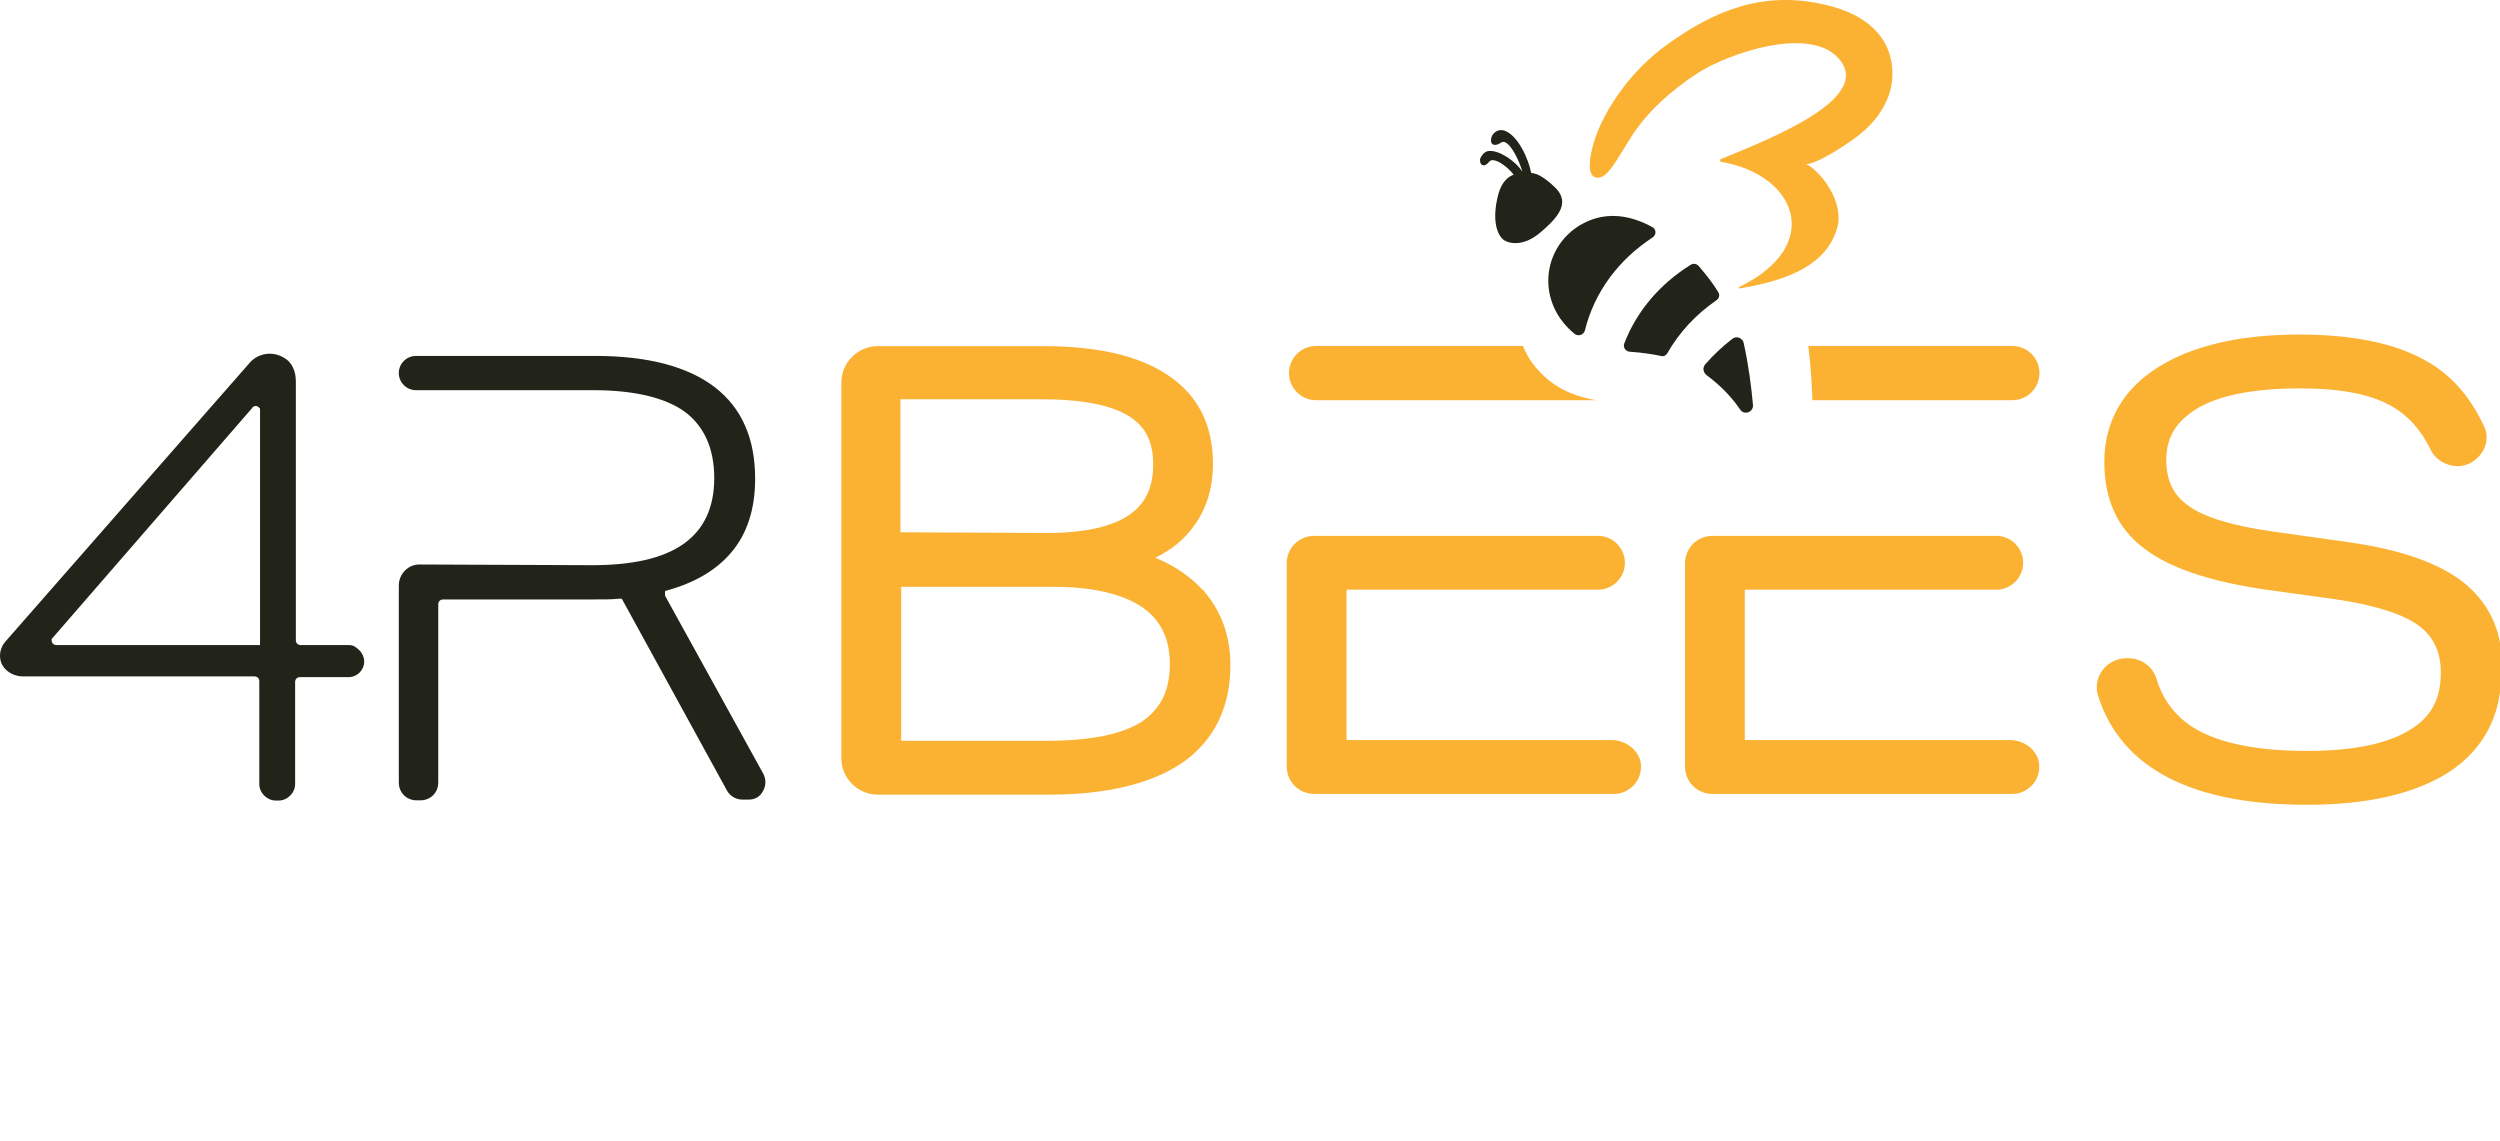
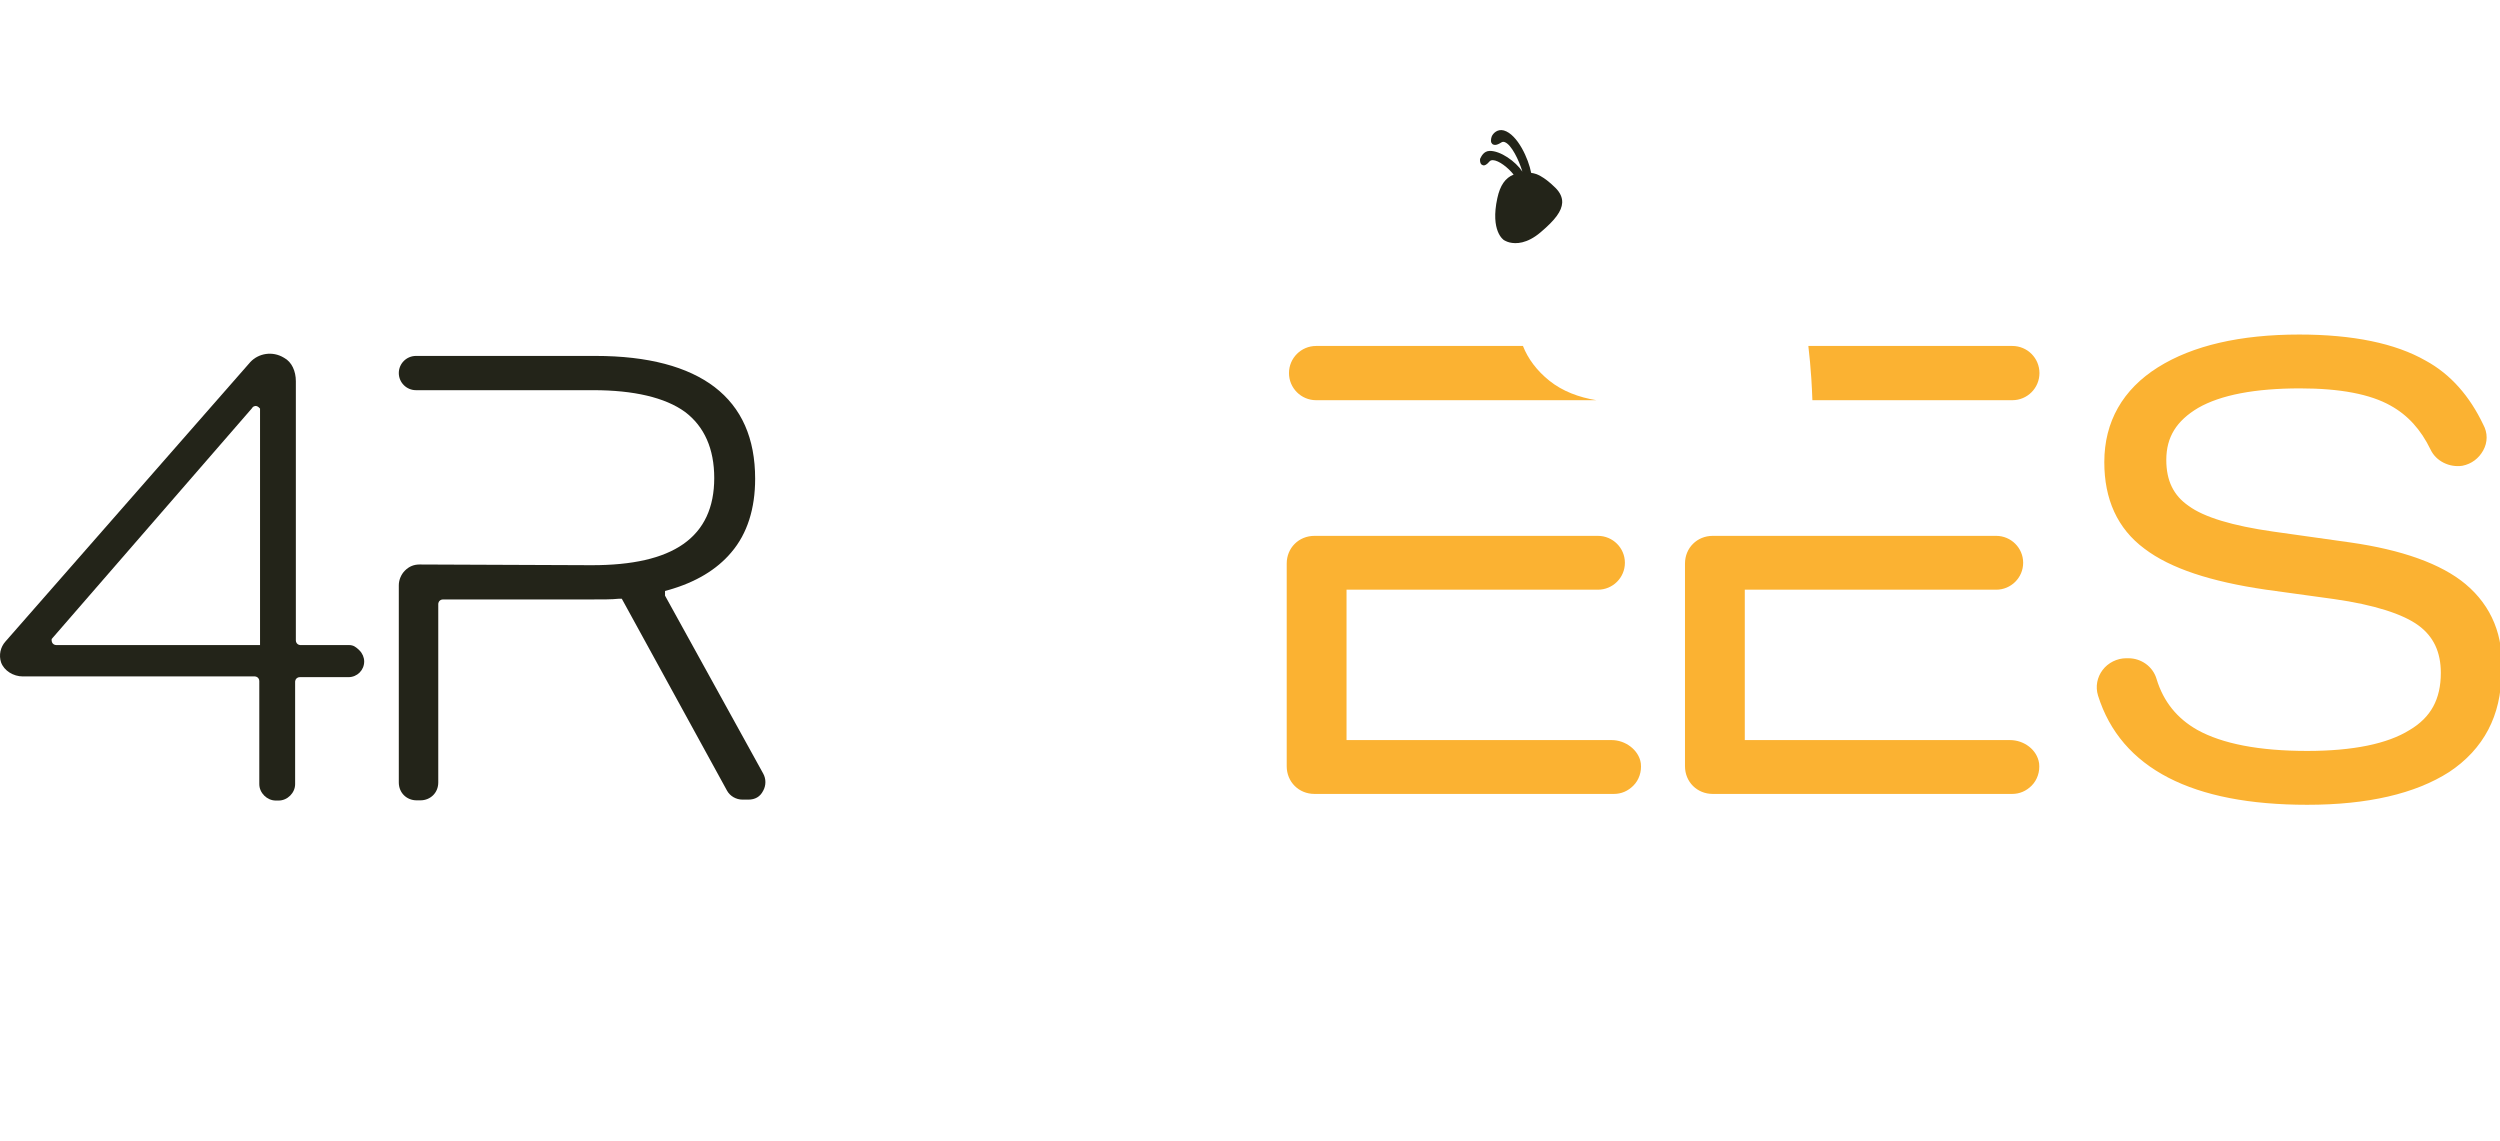
<svg xmlns="http://www.w3.org/2000/svg" fill="none" viewBox="0 0 138 63" height="63" width="138">
  <g clip-path="url(#clip0_311_385)">
    <path fill="#232419" d="M15.672 19.746L15.677 19.75L15.682 19.752C16.11 19.982 16.331 20.49 16.331 21.043V35.354C16.331 35.401 16.344 35.451 16.374 35.496C16.403 35.539 16.44 35.565 16.47 35.58C16.5 35.595 16.527 35.601 16.545 35.604C16.554 35.606 16.562 35.607 16.569 35.607C16.573 35.607 16.576 35.608 16.579 35.608L16.583 35.608L16.584 35.608L16.585 35.608L16.586 35.608H19.274C19.506 35.608 19.654 35.715 19.845 35.905C20.007 36.066 20.103 36.292 20.103 36.513C20.103 36.995 19.717 37.379 19.234 37.379H16.546C16.498 37.379 16.448 37.391 16.404 37.421C16.36 37.45 16.334 37.486 16.319 37.517C16.304 37.546 16.298 37.573 16.295 37.591C16.294 37.594 16.294 37.597 16.294 37.6C16.293 37.606 16.292 37.611 16.292 37.616C16.292 37.619 16.291 37.622 16.291 37.625L16.291 37.629L16.291 37.631L16.291 37.633V43.285C16.291 43.767 15.866 44.19 15.383 44.19H15.222C14.739 44.19 14.313 43.767 14.313 43.285V37.593C14.313 37.545 14.301 37.495 14.271 37.451C14.242 37.408 14.205 37.382 14.175 37.366C14.145 37.352 14.118 37.345 14.1 37.342C14.091 37.341 14.082 37.34 14.076 37.339L14.072 37.339L14.066 37.339L14.062 37.339L14.06 37.339L14.059 37.339L14.059 37.339H1.26C0.734 37.339 0.225 37.023 0.059 36.563C-0.075 36.159 0.026 35.72 0.297 35.416L13.817 19.987C14.271 19.501 15.041 19.362 15.672 19.746ZM3.066 35.354C2.851 35.354 2.851 35.354 2.851 35.354L2.851 35.274L13.909 22.534C13.926 22.498 13.957 22.46 14.009 22.434C14.064 22.407 14.116 22.408 14.147 22.413C14.178 22.419 14.201 22.429 14.215 22.436C14.242 22.449 14.261 22.465 14.27 22.472C14.275 22.477 14.28 22.481 14.283 22.484L14.288 22.488L14.289 22.489L14.29 22.49L14.291 22.491L14.354 22.553V35.608H3.106C3.058 35.608 3.008 35.595 2.964 35.566C2.92 35.537 2.894 35.5 2.879 35.47C2.864 35.44 2.858 35.413 2.855 35.395C2.853 35.386 2.852 35.378 2.852 35.371L2.851 35.366L2.851 35.361L2.851 35.358L2.851 35.356L2.851 35.355L2.851 35.354L3.066 35.354Z" clip-rule="evenodd" fill-rule="evenodd" />
-     <path stroke-width="0.327" stroke="#FBB232" fill="#FBB232" d="M66.308 32.715C65.558 31.892 64.572 31.244 63.355 30.797C64.289 30.402 65.037 29.87 65.592 29.17C66.381 28.218 66.792 27.021 66.792 25.59C66.792 23.543 66.008 21.93 64.393 20.857C62.83 19.791 60.545 19.27 57.602 19.27H48.455C47.442 19.27 46.606 20.102 46.606 21.112V41.859C46.606 42.869 47.442 43.701 48.455 43.701H57.923C61.07 43.701 63.514 43.099 65.196 41.954L65.196 41.954L65.198 41.953C66.892 40.759 67.755 38.988 67.755 36.702C67.755 35.147 67.261 33.788 66.31 32.717L66.31 32.716L66.308 32.715ZM49.581 41.056V32.229H58.123C60.355 32.229 62.041 32.627 63.166 33.399C64.2 34.124 64.74 35.191 64.74 36.663C64.74 38.174 64.2 39.239 63.128 39.964C62.006 40.697 60.2 41.056 57.762 41.056H49.581ZM49.541 29.544V21.875H57.441C59.721 21.875 61.368 22.195 62.371 22.811C62.87 23.116 63.229 23.495 63.465 23.955C63.701 24.416 63.818 24.969 63.818 25.629C63.818 26.984 63.356 27.928 62.405 28.572C61.442 29.225 59.916 29.584 57.803 29.584C57.803 29.584 57.803 29.584 57.803 29.584L49.541 29.544ZM49.377 29.574C49.377 29.574 49.378 29.574 49.378 29.574L49.377 29.707V29.574Z" />
    <path stroke-width="0.327" stroke="#FBB232" fill="#FBB232" d="M136.008 32.38L136.008 32.38C137.372 33.533 138.074 35.142 137.912 37.148C137.91 39.436 136.962 41.245 135.111 42.474L135.108 42.476L135.108 42.476C133.267 43.658 130.664 44.261 127.357 44.261C124.213 44.261 121.677 43.769 119.77 42.783C117.858 41.795 116.583 40.312 115.968 38.35L115.967 38.348C115.831 37.897 115.923 37.444 116.194 37.083C116.465 36.722 116.915 36.499 117.367 36.499H117.488C118.117 36.499 118.706 36.901 118.888 37.535C119.277 38.813 120.052 39.778 121.218 40.437C122.628 41.217 124.682 41.615 127.357 41.615C129.914 41.615 131.843 41.216 133.088 40.441L133.092 40.439L133.092 40.439C133.712 40.072 134.161 39.622 134.456 39.082C134.751 38.541 134.897 37.9 134.897 37.142C134.897 35.947 134.475 35.04 133.599 34.395C132.711 33.741 131.1 33.225 128.859 32.906C128.859 32.906 128.859 32.906 128.859 32.906L125.088 32.386L125.087 32.386C122.07 31.945 119.87 31.221 118.473 30.157C117.021 29.081 116.321 27.51 116.321 25.509C116.321 23.331 117.316 21.601 119.206 20.414C121.087 19.232 123.689 18.63 126.916 18.63C129.858 18.63 132.177 19.111 133.816 20.05C135.174 20.788 136.197 21.975 136.931 23.515C137.156 23.923 137.155 24.381 136.928 24.789C136.705 25.189 136.344 25.46 135.895 25.549L135.886 25.551L135.886 25.551C135.263 25.639 134.586 25.332 134.311 24.739C133.762 23.607 133.022 22.795 132.052 22.254L132.051 22.253C130.884 21.594 129.192 21.275 126.956 21.275C124.479 21.275 122.548 21.634 121.261 22.372C120.636 22.742 120.177 23.165 119.873 23.656C119.57 24.147 119.416 24.716 119.416 25.389C119.416 26.582 119.837 27.448 120.71 28.053L120.714 28.056L120.714 28.056C121.601 28.709 123.21 29.185 125.454 29.505L136.008 32.38ZM136.008 32.38C134.689 31.271 132.527 30.506 129.707 30.104L129.707 30.104L125.455 29.505L136.008 32.38Z" />
    <path stroke-width="0.327" stroke="#FBB232" fill="#FBB232" d="M74.165 32.388H88.204C88.936 32.388 89.531 31.796 89.531 31.066C89.531 30.335 88.936 29.743 88.204 29.743H72.557C71.785 29.743 71.19 30.335 71.19 31.106V42.299C71.19 43.069 71.785 43.661 72.557 43.661H89.087C89.454 43.661 89.775 43.522 90.044 43.254C90.323 42.976 90.458 42.566 90.412 42.161L90.412 42.161L90.412 42.156C90.364 41.824 90.165 41.539 89.903 41.339C89.641 41.139 89.306 41.016 88.966 41.016H74.165V32.388Z" />
    <path stroke-width="0.327" stroke="#FBB232" fill="#FBB232" d="M112.397 42.161L112.397 42.161L112.396 42.156C112.302 41.501 111.658 41.016 110.951 41.016H96.149V32.388H110.188C110.92 32.388 111.515 31.796 111.515 31.066C111.515 30.335 110.92 29.743 110.188 29.743H94.541C93.77 29.743 93.175 30.335 93.175 31.106V42.299C93.175 43.069 93.77 43.661 94.541 43.661H111.071C111.438 43.661 111.759 43.522 112.029 43.254C112.307 42.976 112.442 42.566 112.397 42.161Z" />
    <path fill="#232419" d="M37.116 32.728L37.079 32.74C37.076 32.741 37.073 32.742 37.07 32.742C37.085 32.738 37.101 32.733 37.116 32.728Z" />
    <path fill="#232419" d="M36.709 32.623V32.879L42.126 42.697L42.127 42.698C42.291 42.993 42.291 43.354 42.127 43.65L42.124 43.654L42.122 43.658C41.961 43.979 41.679 44.139 41.311 44.139H40.99C40.626 44.139 40.297 43.941 40.135 43.65L40.135 43.65L34.323 33.05H34.144L34.132 33.052C33.786 33.09 33.279 33.09 32.551 33.09H24.447C24.399 33.09 24.349 33.103 24.305 33.132C24.261 33.161 24.235 33.198 24.22 33.228C24.205 33.258 24.198 33.285 24.196 33.303C24.194 33.312 24.193 33.32 24.193 33.327C24.192 33.331 24.192 33.334 24.192 33.337L24.192 33.34L24.192 33.342L24.192 33.343L24.192 33.344V43.194C24.192 43.755 23.767 44.179 23.203 44.179H23.002C22.439 44.179 22.014 43.755 22.014 43.194V32.305C22.014 32.004 22.149 31.698 22.352 31.497C22.591 31.258 22.857 31.16 23.163 31.16L32.67 31.199H32.671C34.895 31.199 36.583 30.828 37.72 30.031C38.871 29.224 39.426 28.002 39.426 26.389C39.426 24.778 38.884 23.549 37.816 22.74L37.813 22.738C36.715 21.939 34.975 21.538 32.752 21.538H22.962C22.439 21.538 22.014 21.114 22.014 20.592C22.014 20.071 22.439 19.647 22.962 19.647H32.872C35.776 19.647 37.969 20.242 39.441 21.361C40.943 22.512 41.684 24.202 41.684 26.428C41.684 28.071 41.253 29.456 40.371 30.487L40.371 30.488C39.562 31.448 38.399 32.148 36.866 32.579L36.709 32.623Z" />
    <path fill="#FBB232" d="M84.067 19.097H72.649C71.823 19.097 71.152 19.767 71.152 20.594C71.152 21.421 71.823 22.091 72.649 22.091H88.119C87.159 21.935 86.251 21.598 85.527 21.017C84.834 20.461 84.345 19.807 84.067 19.097ZM99.985 20.896C100.011 21.299 100.031 21.697 100.044 22.091H111.081C111.908 22.091 112.578 21.421 112.578 20.594C112.578 19.767 111.908 19.097 111.081 19.097H99.821C99.89 19.684 99.945 20.285 99.985 20.896Z" clip-rule="evenodd" fill-rule="evenodd" />
-     <path fill="#FBB232" d="M88.023 7.72C87.68 8.788 87.648 9.619 88.023 9.774C88.667 10.041 89.203 8.866 90.061 7.531C90.918 6.196 92.188 5.021 93.759 4.006C95.331 2.991 100.146 1.258 101.647 3.421C103.086 5.495 97.953 7.578 95.064 8.75L94.995 8.777C94.918 8.809 94.934 8.926 95.017 8.94C99.174 9.632 100.717 13.559 96.001 15.843C95.958 15.864 95.975 15.932 96.022 15.925C98.957 15.431 100.793 14.528 101.389 12.668C101.882 11.13 100.423 9.384 99.691 9.055C99.861 9.091 100.613 8.873 102.263 7.72C104.327 6.278 104.461 4.623 104.461 4.142C104.461 3.661 104.541 1.205 100.897 0.297C97.252 -0.611 94.519 0.698 92.134 2.38C89.749 4.062 88.452 6.385 88.023 7.72Z" />
    <path fill="#232419" d="M82.225 8.33C82.82 8.316 83.663 8.908 84.036 9.473C83.842 8.826 83.428 7.986 83.069 7.848C82.999 7.821 82.944 7.821 82.875 7.862C82.599 8.041 82.488 8 82.447 7.986C82.391 7.972 82.35 7.931 82.322 7.876C82.267 7.738 82.336 7.559 82.35 7.518C82.419 7.366 82.654 7.105 83.013 7.201C83.773 7.421 84.381 8.784 84.52 9.542C84.63 9.556 84.713 9.583 84.713 9.583C84.741 9.583 85.183 9.693 85.86 10.368C86.123 10.63 86.247 10.905 86.233 11.194C86.206 11.649 85.86 12.13 85.045 12.819C84.285 13.466 83.677 13.466 83.331 13.384C83.151 13.342 83.041 13.26 83.027 13.26C82.999 13.246 82.253 12.764 82.654 10.933C82.806 10.23 83.096 9.817 83.552 9.638C83.248 9.253 82.737 8.853 82.405 8.84C82.295 8.84 82.253 8.881 82.225 8.908C82.06 9.101 81.963 9.129 81.908 9.129C81.852 9.129 81.811 9.101 81.769 9.074C81.673 8.963 81.7 8.798 81.7 8.771C81.769 8.633 81.894 8.344 82.225 8.33Z" />
-     <path fill="#232419" d="M87.96 12.09C89.011 11.746 90.13 11.938 91.222 12.544C91.443 12.668 91.429 12.971 91.222 13.109C89.37 14.321 88.016 16.097 87.49 18.231C87.421 18.493 87.117 18.589 86.91 18.424C86.426 18.025 86.039 17.543 85.791 16.992C84.912 15.047 85.874 12.792 87.96 12.09Z" clip-rule="evenodd" fill-rule="evenodd" />
-     <path fill="#232419" d="M94.855 16.137C94.944 16.283 94.895 16.472 94.754 16.569C93.624 17.346 92.692 18.345 92.036 19.499C91.967 19.623 91.829 19.692 91.691 19.65C91.166 19.54 90.585 19.457 89.963 19.416C89.742 19.402 89.576 19.182 89.659 18.962C90.35 17.158 91.649 15.657 93.335 14.611C93.474 14.528 93.653 14.555 93.764 14.679C94.013 14.969 94.275 15.285 94.51 15.616C94.631 15.783 94.746 15.957 94.855 16.137Z" clip-rule="evenodd" fill-rule="evenodd" />
-     <path fill="#232419" d="M94.123 20.118C94.579 19.594 95.077 19.126 95.63 18.699C95.851 18.52 96.196 18.658 96.252 18.933C96.528 20.186 96.68 21.398 96.763 22.348C96.805 22.748 96.279 22.941 96.058 22.61C95.657 22.018 95.063 21.343 94.206 20.71C94.013 20.558 93.971 20.297 94.123 20.118Z" clip-rule="evenodd" fill-rule="evenodd" />
  </g>
  <defs>
    <clipPath id="clip0_311_385">
      <rect fill="white" height="63" width="138" />
    </clipPath>
  </defs>
</svg>